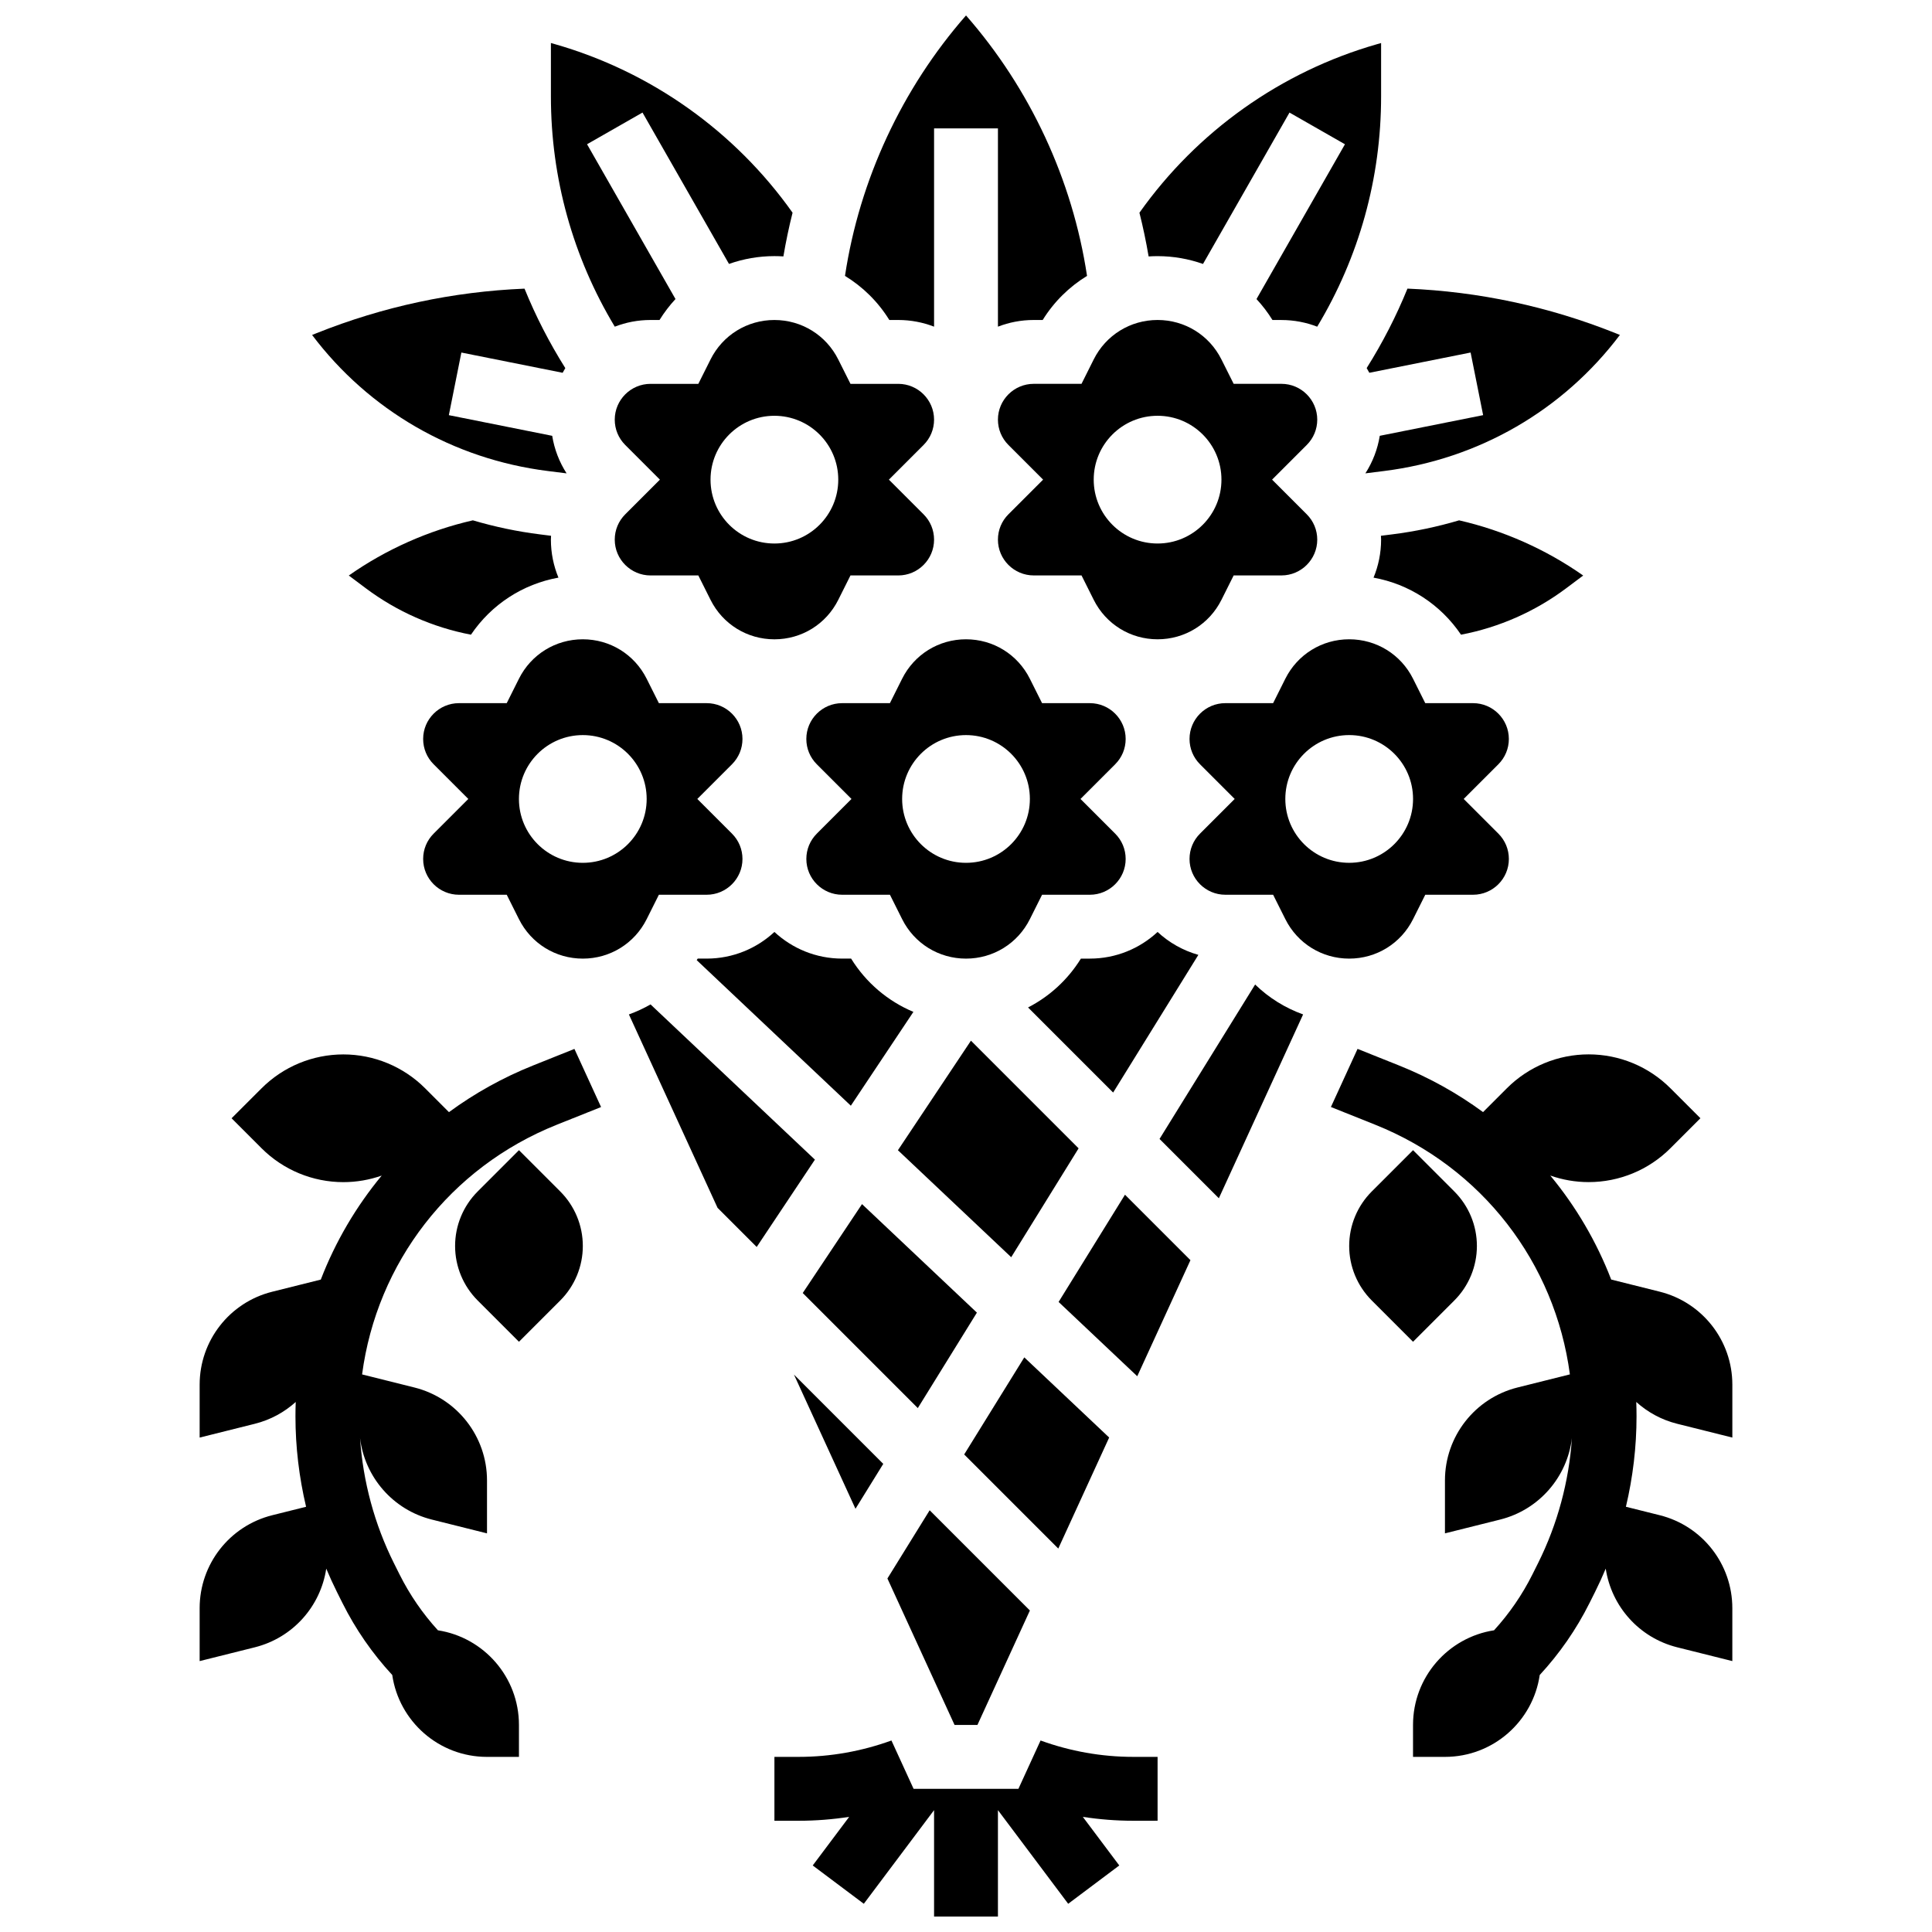
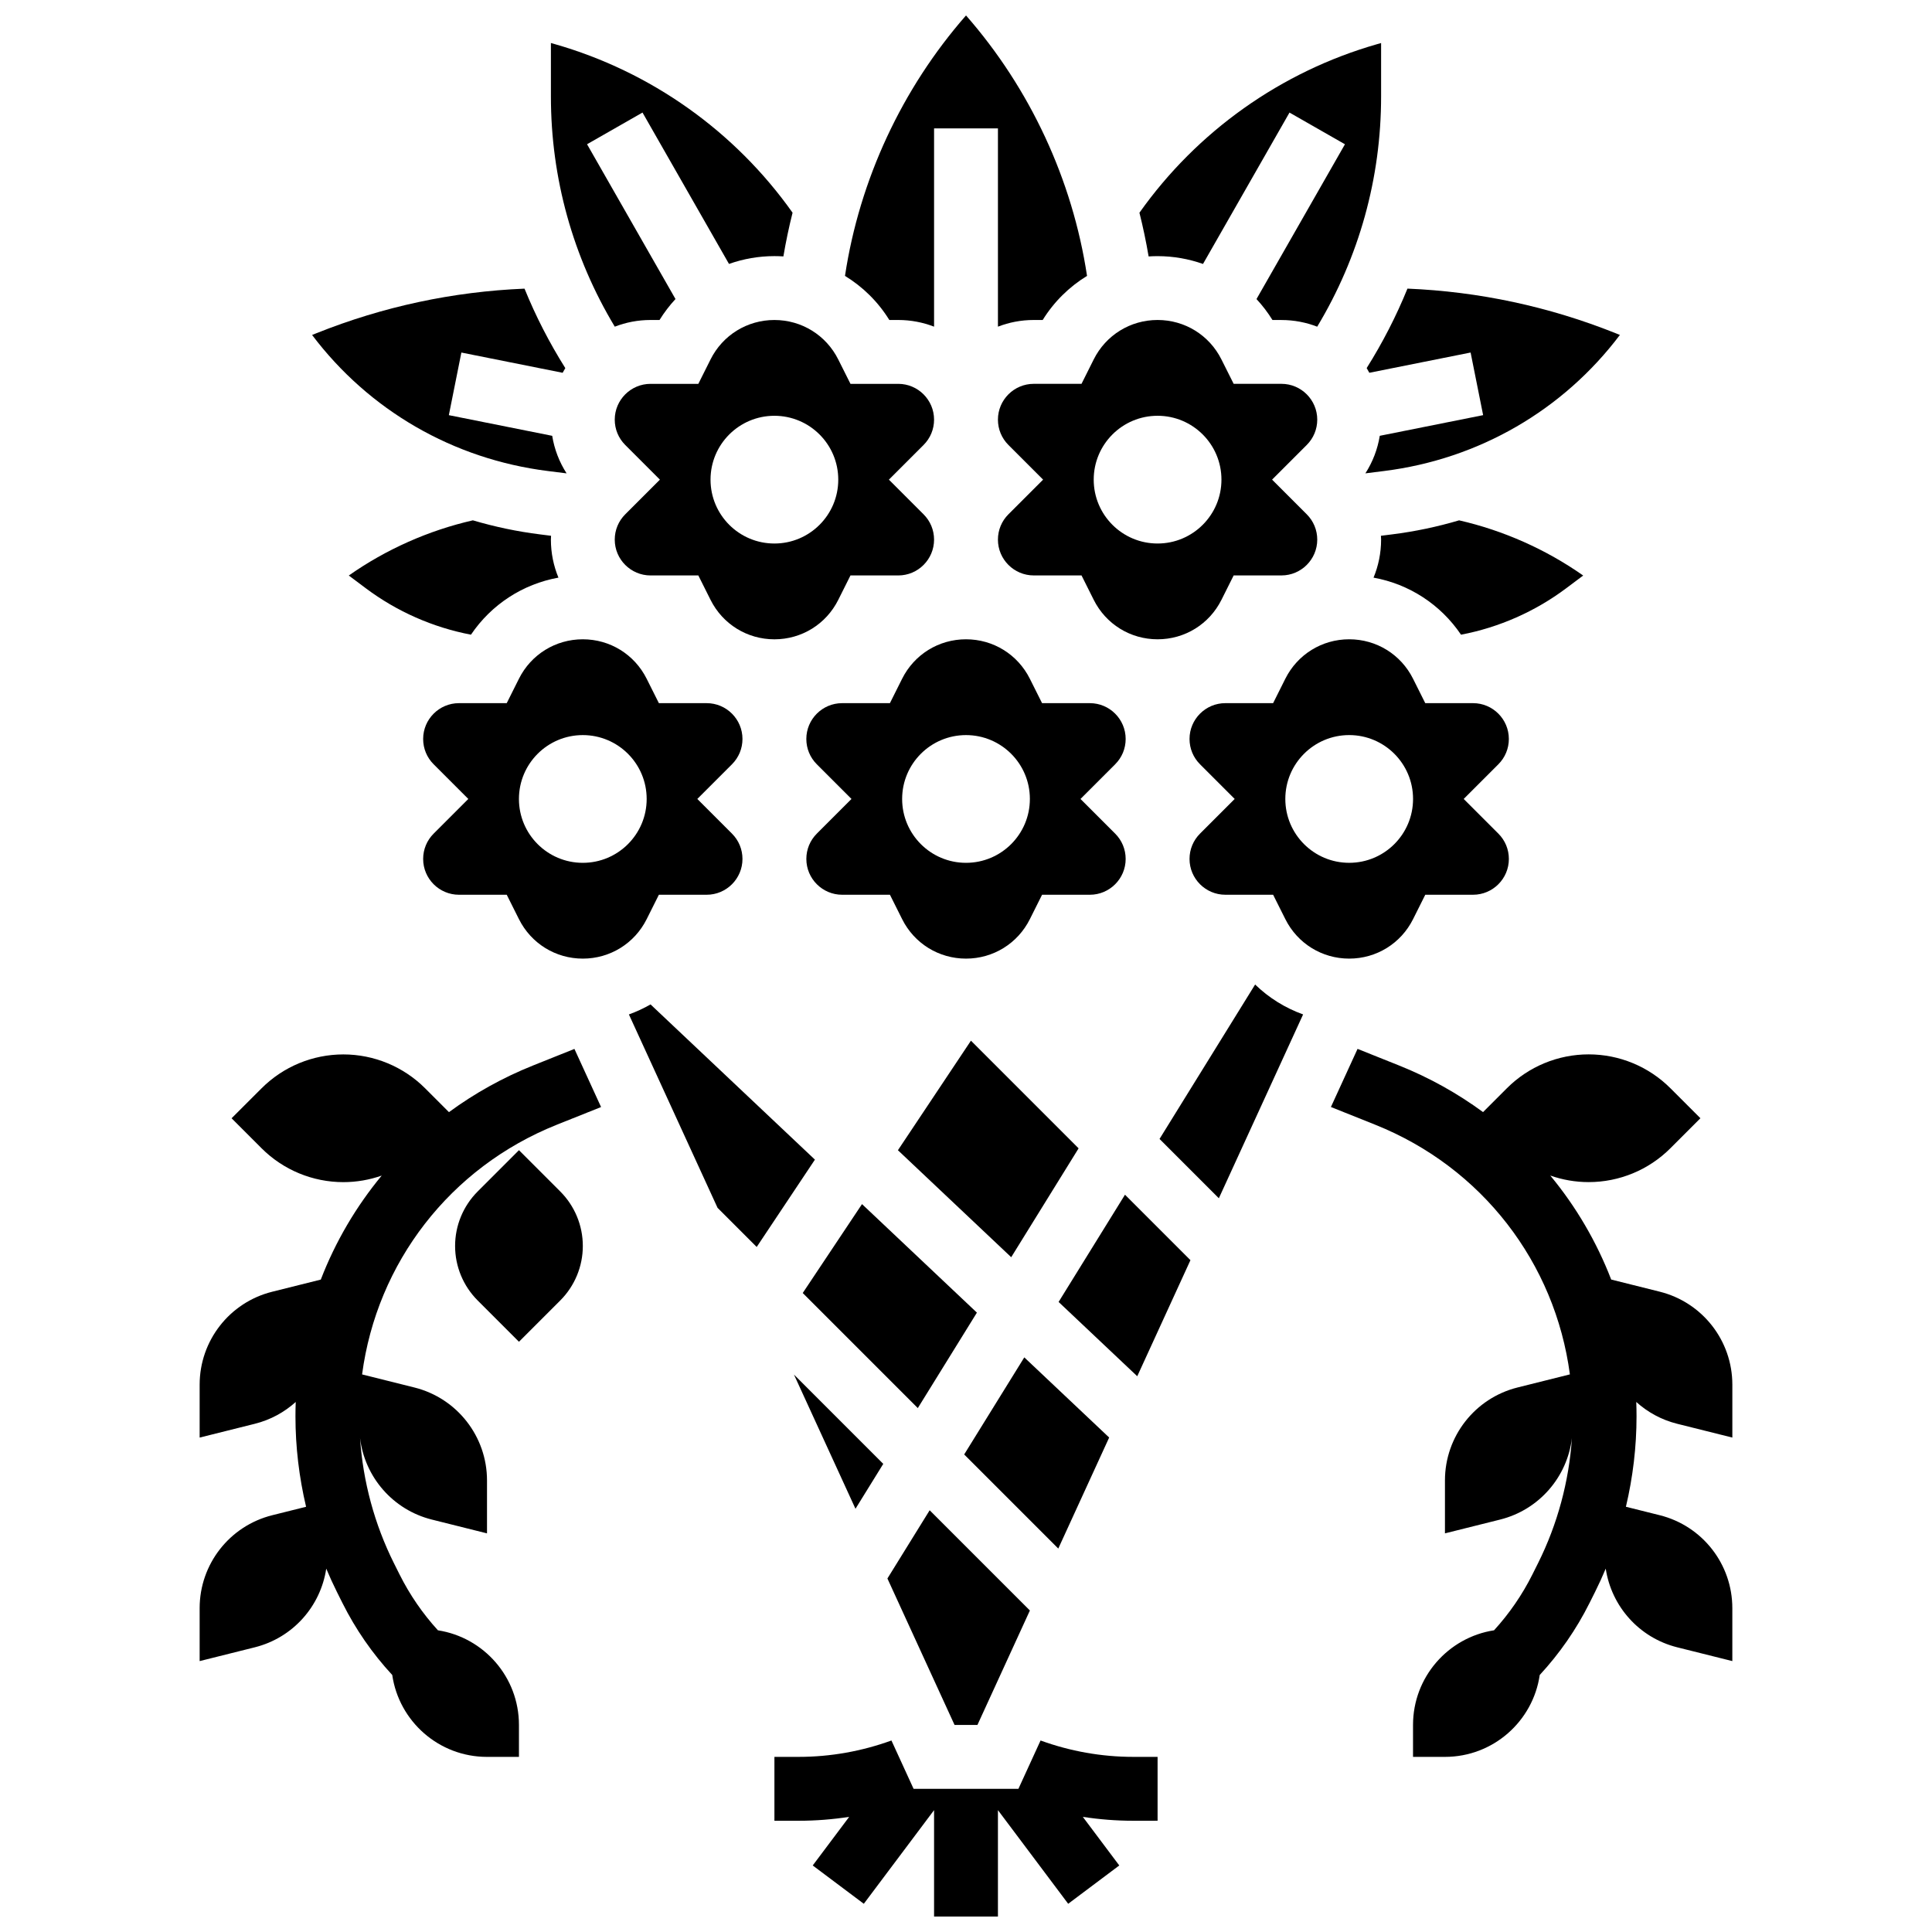
<svg xmlns="http://www.w3.org/2000/svg" width="800px" height="800px" version="1.1" viewBox="144 144 512 512">
  <defs>
    <clipPath id="b">
      <path d="m349 605h102v46.902h-102z" />
    </clipPath>
    <clipPath id="a">
      <path d="m367 148.09h66v82.906h-66z" />
    </clipPath>
  </defs>
  <g clip-path="url(#b)">
    <path d="m419.76 605.25-5.867 12.805h-27.785l-5.867-12.805c-7.852 2.852-16.203 4.34-24.547 4.34l-6.465 0.004v16.926h6.465c4.465 0 8.93-0.352 13.348-1.031l-9.66 12.879 13.539 10.156 18.617-24.82v28.207h16.926v-28.207l18.617 24.82 13.539-10.156-9.66-12.879c4.418 0.68 8.883 1.031 13.348 1.031l6.465-0.004v-16.926h-6.465c-8.344 0.004-16.695-1.484-24.547-4.34z" />
  </g>
  <path d="m285.25 426.37c-8.062 3.227-15.516 7.402-22.27 12.359l-6.32-6.32c-5.746-5.746-13.543-8.977-21.668-8.977s-15.922 3.227-21.668 8.977l-7.953 7.945 7.949 7.949c5.746 5.746 13.543 8.977 21.668 8.977 3.496 0 6.93-0.602 10.168-1.738-6.812 8.234-12.273 17.531-16.141 27.562l-12.875 3.219c-11.305 2.82-19.23 12.977-19.23 24.625v14.027l14.621-3.656c4.144-1.035 7.828-3.062 10.84-5.781-0.047 1.266-0.07 2.539-0.07 3.812 0 8.055 0.957 16.113 2.816 23.961l-8.973 2.242c-11.309 2.824-19.234 12.98-19.234 24.629v14.027l14.621-3.656c10.059-2.516 17.426-10.836 18.93-20.848 0.871 2.078 1.809 4.129 2.812 6.144l1.488 2.977c3.477 6.953 7.918 13.367 13.191 19.066 1.785 12.273 12.348 21.703 25.117 21.703h8.461v-8.461c0-12.688-9.309-23.203-21.473-25.086-4.047-4.438-7.469-9.41-10.16-14.789l-1.488-2.977c-5.156-10.312-8.223-21.688-8.992-33.199 1.23 10.352 8.715 19.043 19.031 21.621l14.617 3.656v-14.027c0-11.648-7.93-21.801-19.23-24.629l-13.875-3.469c3.914-29.559 23.281-54.84 51.57-66.156l11.762-4.703-7.059-15.402z" />
  <path d="m281.53 448.81-10.941 10.941c-3.832 3.832-5.984 9.027-5.984 14.445s2.152 10.613 5.984 14.445l10.941 10.941 10.941-10.941c3.832-3.832 5.984-9.027 5.984-14.445s-2.152-10.613-5.984-14.445z" />
-   <path d="m529.41 488.64c3.832-3.832 5.984-9.027 5.984-14.445s-2.152-10.613-5.984-14.445l-10.938-10.941-10.941 10.941c-3.832 3.832-5.984 9.027-5.984 14.445s2.152 10.613 5.984 14.445l10.941 10.941z" />
  <path d="m603.09 524.97v-14.027c0-11.648-7.93-21.801-19.23-24.629l-12.875-3.219c-3.871-10.031-9.328-19.328-16.141-27.562 3.238 1.137 6.672 1.738 10.168 1.738 8.129 0 15.922-3.227 21.668-8.977l7.949-7.949-7.949-7.949c-5.746-5.746-13.543-8.977-21.668-8.977s-15.922 3.227-21.668 8.977l-6.32 6.32c-6.754-4.953-14.207-9.133-22.27-12.355l-10.988-4.394-7.059 15.402 11.762 4.703c28.289 11.316 47.652 36.598 51.57 66.156l-13.875 3.469c-11.305 2.828-19.234 12.984-19.234 24.633v14.027l14.621-3.656c10.312-2.578 17.801-11.27 19.031-21.621-0.77 11.512-3.836 22.883-8.992 33.199l-1.488 2.977c-2.691 5.379-6.113 10.352-10.16 14.789-12.164 1.883-21.473 12.395-21.473 25.086v8.461h8.461c12.77 0 23.332-9.43 25.117-21.703 5.269-5.695 9.715-12.113 13.191-19.066l1.488-2.977c1.008-2.016 1.941-4.066 2.812-6.144 1.504 10.012 8.875 18.332 18.93 20.848l14.621 3.656v-14.027c0-11.648-7.93-21.801-19.23-24.629l-8.973-2.242c1.859-7.844 2.816-15.906 2.816-23.961 0-1.277-0.023-2.547-0.07-3.812 3.012 2.719 6.695 4.746 10.84 5.781z" />
  <g clip-path="url(#a)">
    <path d="m379.68 228.8h2.371c3.344 0 6.543 0.633 9.488 1.77v-52.543h16.926v52.543c2.945-1.141 6.144-1.77 9.488-1.77h2.371c3-4.848 7.043-8.805 11.75-11.684-3.844-25.484-15.109-49.66-32.07-69.023-16.961 19.363-28.227 43.539-32.074 69.023 4.707 2.875 8.75 6.836 11.75 11.684z" />
  </g>
  <path d="m332.3 239.26-3.234 6.465h-12.664c-5.231 0-9.488 4.258-9.488 9.488 0 2.535 0.988 4.918 2.781 6.711l9.188 9.188-9.188 9.188c-1.793 1.793-2.781 4.176-2.781 6.711 0 5.231 4.258 9.488 9.488 9.488h12.664l3.234 6.465c3.227 6.453 9.711 10.461 16.926 10.461 7.211 0 13.699-4.008 16.926-10.461l3.234-6.465h12.664c5.231 0 9.488-4.258 9.488-9.488 0-2.535-0.988-4.918-2.781-6.711l-9.188-9.188 9.188-9.188c1.793-1.793 2.781-4.176 2.781-6.711 0-5.231-4.258-9.488-9.488-9.488h-12.664l-3.238-6.461c-3.227-6.453-9.711-10.461-16.926-10.461-7.211 0-13.695 4.008-16.922 10.457zm33.848 31.852c0 9.348-7.578 16.926-16.926 16.926s-16.926-7.578-16.926-16.926 7.578-16.926 16.926-16.926c9.352 0.004 16.926 7.578 16.926 16.926z" />
  <path d="m316.41 228.8h2.371c1.242-2.004 2.664-3.859 4.231-5.551l-23.438-41.023 14.695-8.398 22.922 40.117c3.793-1.344 7.848-2.07 12.039-2.07 0.797 0 1.59 0.027 2.375 0.078 0.66-3.894 1.469-7.758 2.434-11.586-15.293-21.586-37.535-37.398-63.039-44.684l-1.004-0.285v14.168c0 21.656 5.84 42.586 16.926 61.004 2.949-1.141 6.144-1.77 9.488-1.77z" />
-   <path d="m461.58 397.05c-4.09-1.152-7.777-3.258-10.809-6.07-4.715 4.379-11.023 7.062-17.953 7.062h-2.371c-3.465 5.602-8.324 10.02-14 12.945l22.547 22.547z" />
  <path d="m289.23 268.83 4.922 0.617c-1.941-3.019-3.238-6.391-3.812-9.949l-27.391-5.477 3.32-16.594 26.836 5.367c0.227-0.422 0.457-0.836 0.707-1.242-4.234-6.734-7.848-13.773-10.809-21.059-18.949 0.785-37.469 4.742-55.137 11.809l-1.16 0.465c15.051 19.945 37.352 32.918 62.523 36.062z" />
  <path d="m287.13 285.62c-6.094-0.762-12.047-2.019-17.812-3.727-11.746 2.68-23.023 7.695-32.883 14.625l4.477 3.356c8.254 6.191 17.809 10.395 27.898 12.324 5.41-8.004 13.73-13.414 23.184-15.121-1.285-3.106-2-6.508-2-10.074 0-0.34 0.027-0.68 0.043-1.016z" />
  <path d="m401.31 419.79-19.352 29.031 30.023 28.352 17.859-28.852z" />
  <path d="m357.69 371.63c0 5.231 4.258 9.488 9.488 9.488h12.664l3.234 6.465c3.227 6.453 9.711 10.461 16.926 10.461 7.211 0 13.699-4.008 16.926-10.461l3.234-6.465h12.664c5.231 0 9.488-4.258 9.488-9.488 0-2.535-0.988-4.918-2.781-6.711l-9.188-9.188 9.188-9.188c1.793-1.793 2.781-4.176 2.781-6.711 0-5.231-4.258-9.488-9.488-9.488h-12.664l-3.238-6.465c-3.227-6.453-9.711-10.461-16.926-10.461-7.211 0-13.699 4.008-16.926 10.461l-3.234 6.465h-12.664c-5.231 0-9.488 4.258-9.488 9.488 0 2.535 0.988 4.918 2.781 6.711l9.188 9.188-9.188 9.188c-1.789 1.793-2.777 4.176-2.777 6.711zm42.312-32.824c9.348 0 16.926 7.578 16.926 16.926 0 9.348-7.578 16.926-16.926 16.926s-16.926-7.578-16.926-16.926c0-9.348 7.578-16.926 16.926-16.926z" />
  <path d="m450.77 211.88c4.191 0 8.246 0.73 12.039 2.07l22.922-40.117 14.695 8.398-23.441 41.023c1.57 1.691 2.992 3.543 4.231 5.551h2.371c3.344 0 6.539 0.629 9.484 1.77 11.094-18.422 16.934-39.348 16.934-61.004v-14.168l-1.004 0.285c-25.504 7.285-47.742 23.102-63.039 44.684 0.961 3.824 1.773 7.691 2.434 11.586 0.789-0.051 1.578-0.078 2.375-0.078z" />
  <path d="m417.95 245.72c-5.231 0-9.488 4.258-9.488 9.488 0 2.535 0.988 4.918 2.781 6.711l9.188 9.188-9.188 9.188c-1.793 1.793-2.781 4.176-2.781 6.711 0 5.231 4.258 9.488 9.488 9.488h12.664l3.234 6.465c3.227 6.453 9.711 10.461 16.926 10.461 7.211 0 13.699-4.008 16.926-10.461l3.234-6.465h12.664c5.231 0 9.488-4.258 9.488-9.488 0-2.535-0.988-4.918-2.781-6.711l-9.188-9.188 9.188-9.188c1.793-1.793 2.781-4.176 2.781-6.711 0-5.231-4.258-9.488-9.488-9.488h-12.664l-3.238-6.461c-3.227-6.453-9.711-10.461-16.926-10.461-7.211 0-13.699 4.008-16.926 10.461l-3.234 6.465zm32.82 8.465c9.348 0 16.926 7.578 16.926 16.926 0 9.348-7.578 16.926-16.926 16.926-9.348 0-16.926-7.578-16.926-16.926 0.004-9.352 7.582-16.926 16.926-16.926z" />
-   <path d="m386.06 412.16c-6.754-2.836-12.539-7.707-16.508-14.121h-2.371c-6.926 0-13.234-2.684-17.953-7.062-4.715 4.379-11.023 7.062-17.953 7.062h-2.371c-0.086 0.141-0.184 0.27-0.27 0.406l40.848 38.578z" />
  <path d="m402.89 491.86-30.449-28.758-15.707 23.559 30.496 30.496z" />
  <path d="m256.14 371.63c0 5.231 4.258 9.488 9.488 9.488h12.664l3.234 6.465c3.227 6.453 9.711 10.461 16.926 10.461 7.211 0 13.699-4.008 16.926-10.461l3.234-6.465h12.664c5.231 0 9.488-4.258 9.488-9.488 0-2.535-0.988-4.918-2.781-6.711l-9.188-9.188 9.188-9.188c1.793-1.793 2.781-4.176 2.781-6.711 0-5.231-4.258-9.488-9.488-9.488h-12.664l-3.238-6.465c-3.227-6.453-9.711-10.461-16.926-10.461-7.211 0-13.699 4.008-16.926 10.461l-3.234 6.465h-12.66c-5.231 0-9.488 4.258-9.488 9.488 0 2.535 0.988 4.918 2.781 6.711l9.188 9.188-9.188 9.188c-1.793 1.793-2.781 4.176-2.781 6.711zm42.309-32.824c9.348 0 16.926 7.578 16.926 16.926 0 9.348-7.578 16.926-16.926 16.926s-16.926-7.578-16.926-16.926c0.004-9.348 7.578-16.926 16.926-16.926z" />
  <path d="m451.29 445.83 15.719 15.719 22.328-48.715c-4.754-1.711-9.086-4.402-12.715-7.926z" />
  <path d="m424.54 489.03 20.844 19.688 14.098-30.762-17.348-17.348z" />
  <path d="m543.86 339.83c0-5.231-4.258-9.488-9.488-9.488h-12.664l-3.234-6.465c-3.227-6.453-9.711-10.461-16.926-10.461-7.211 0-13.699 4.008-16.926 10.461l-3.234 6.465h-12.664c-5.231 0-9.488 4.258-9.488 9.488 0 2.535 0.988 4.918 2.781 6.711l9.188 9.188-9.188 9.188c-1.793 1.793-2.781 4.176-2.781 6.711 0 5.231 4.258 9.488 9.488 9.488h12.664l3.238 6.465c3.227 6.453 9.711 10.461 16.926 10.461 7.211 0 13.699-4.008 16.926-10.461l3.234-6.465h12.664c5.231 0 9.488-4.258 9.488-9.488 0-2.535-0.988-4.918-2.781-6.711l-9.188-9.188 9.188-9.188c1.789-1.793 2.777-4.176 2.777-6.711zm-42.312 32.824c-9.348 0-16.926-7.578-16.926-16.926 0-9.348 7.578-16.926 16.926-16.926 9.348 0 16.926 7.578 16.926 16.926 0 9.348-7.578 16.926-16.926 16.926z" />
  <path d="m437.94 524.96-22.492-21.242-15.93 25.727 24.938 24.938z" />
  <path d="m563.56 296.52c-9.863-6.926-21.137-11.941-32.883-14.625-5.766 1.707-11.715 2.965-17.812 3.727l-2.902 0.363c0.012 0.34 0.043 0.676 0.043 1.016 0 3.566-0.715 6.969-2.004 10.078 9.449 1.707 17.773 7.117 23.184 15.121 10.09-1.93 19.645-6.133 27.898-12.324z" />
  <path d="m316.4 410.18c-1.824 1.051-3.742 1.938-5.734 2.656l23.492 51.25 10.375 10.375 15.43-23.145z" />
  <path d="m370.71 543.84 7.363-11.898-23.668-23.668z" />
  <path d="m403.03 601.13 13.902-30.332-26.562-26.562-11.195 18.082 17.793 38.812z" />
  <path d="m506.89 242.79 26.836-5.367 3.32 16.594-27.391 5.477c-0.578 3.559-1.875 6.93-3.812 9.949l4.922-0.617c25.172-3.148 47.473-16.121 62.527-36.066l-1.16-0.465c-17.668-7.066-36.191-11.023-55.141-11.809-2.961 7.281-6.574 14.32-10.809 21.059 0.25 0.41 0.484 0.824 0.707 1.246z" />
</svg>